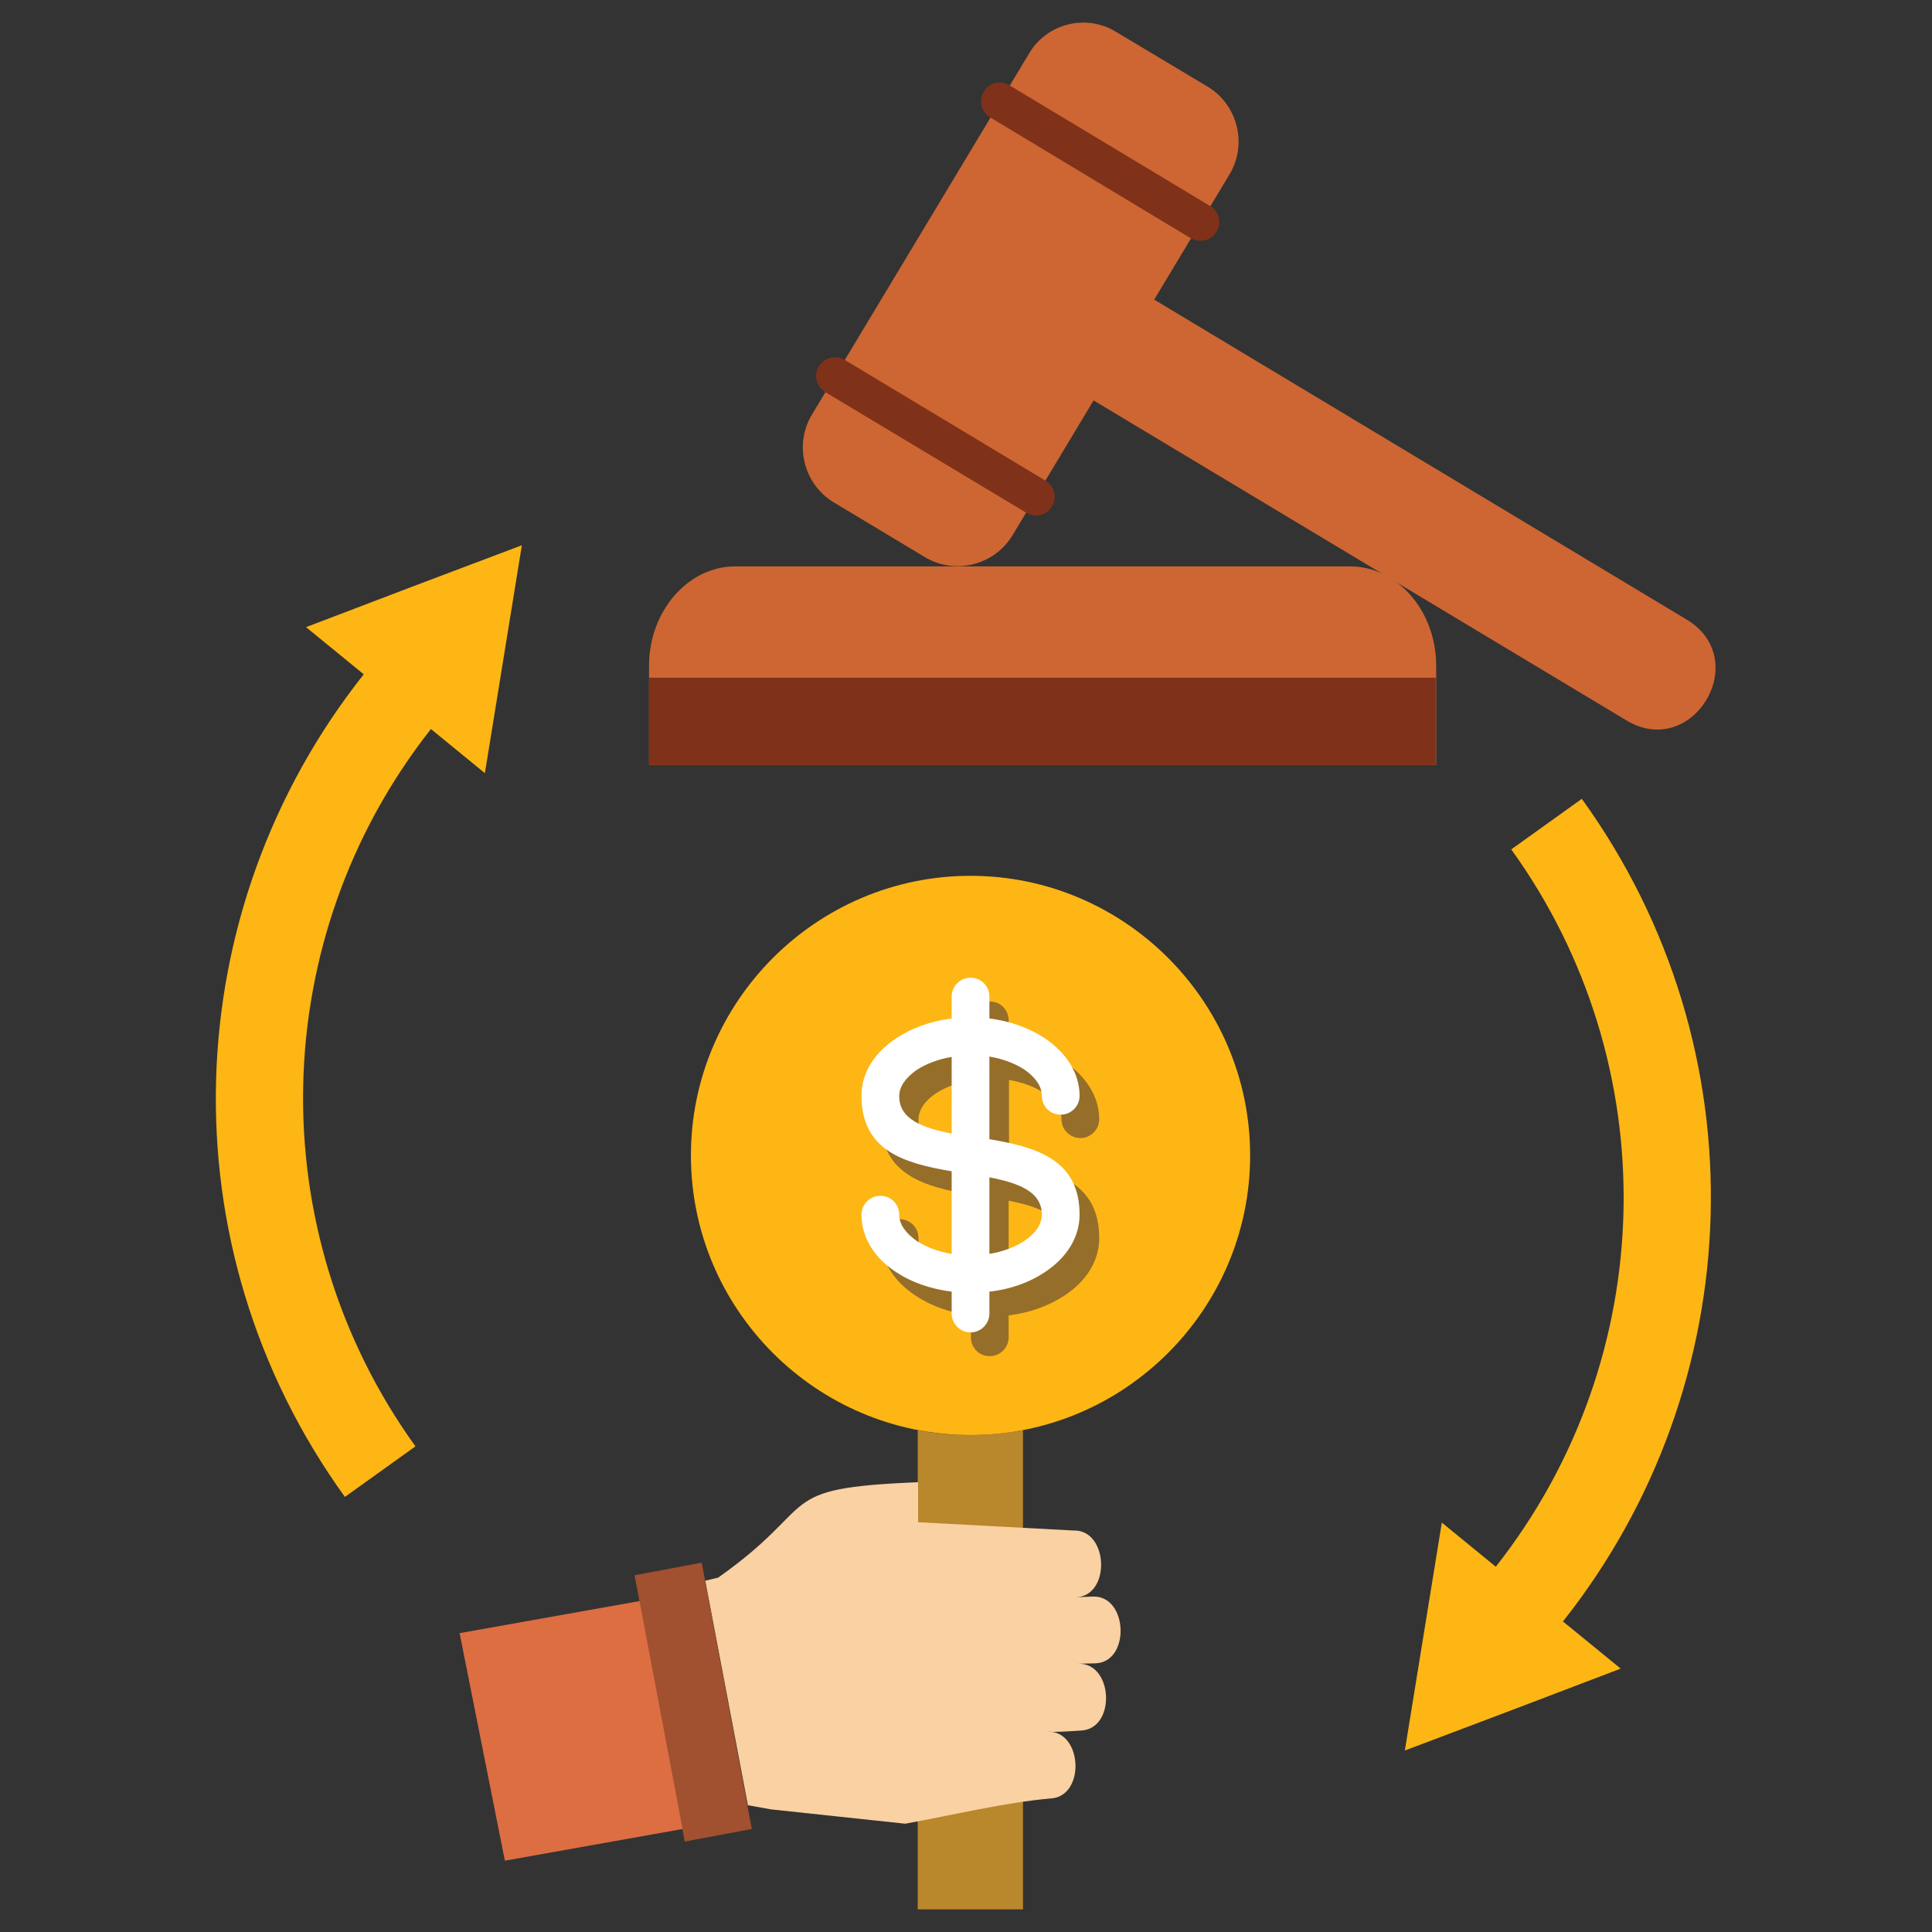
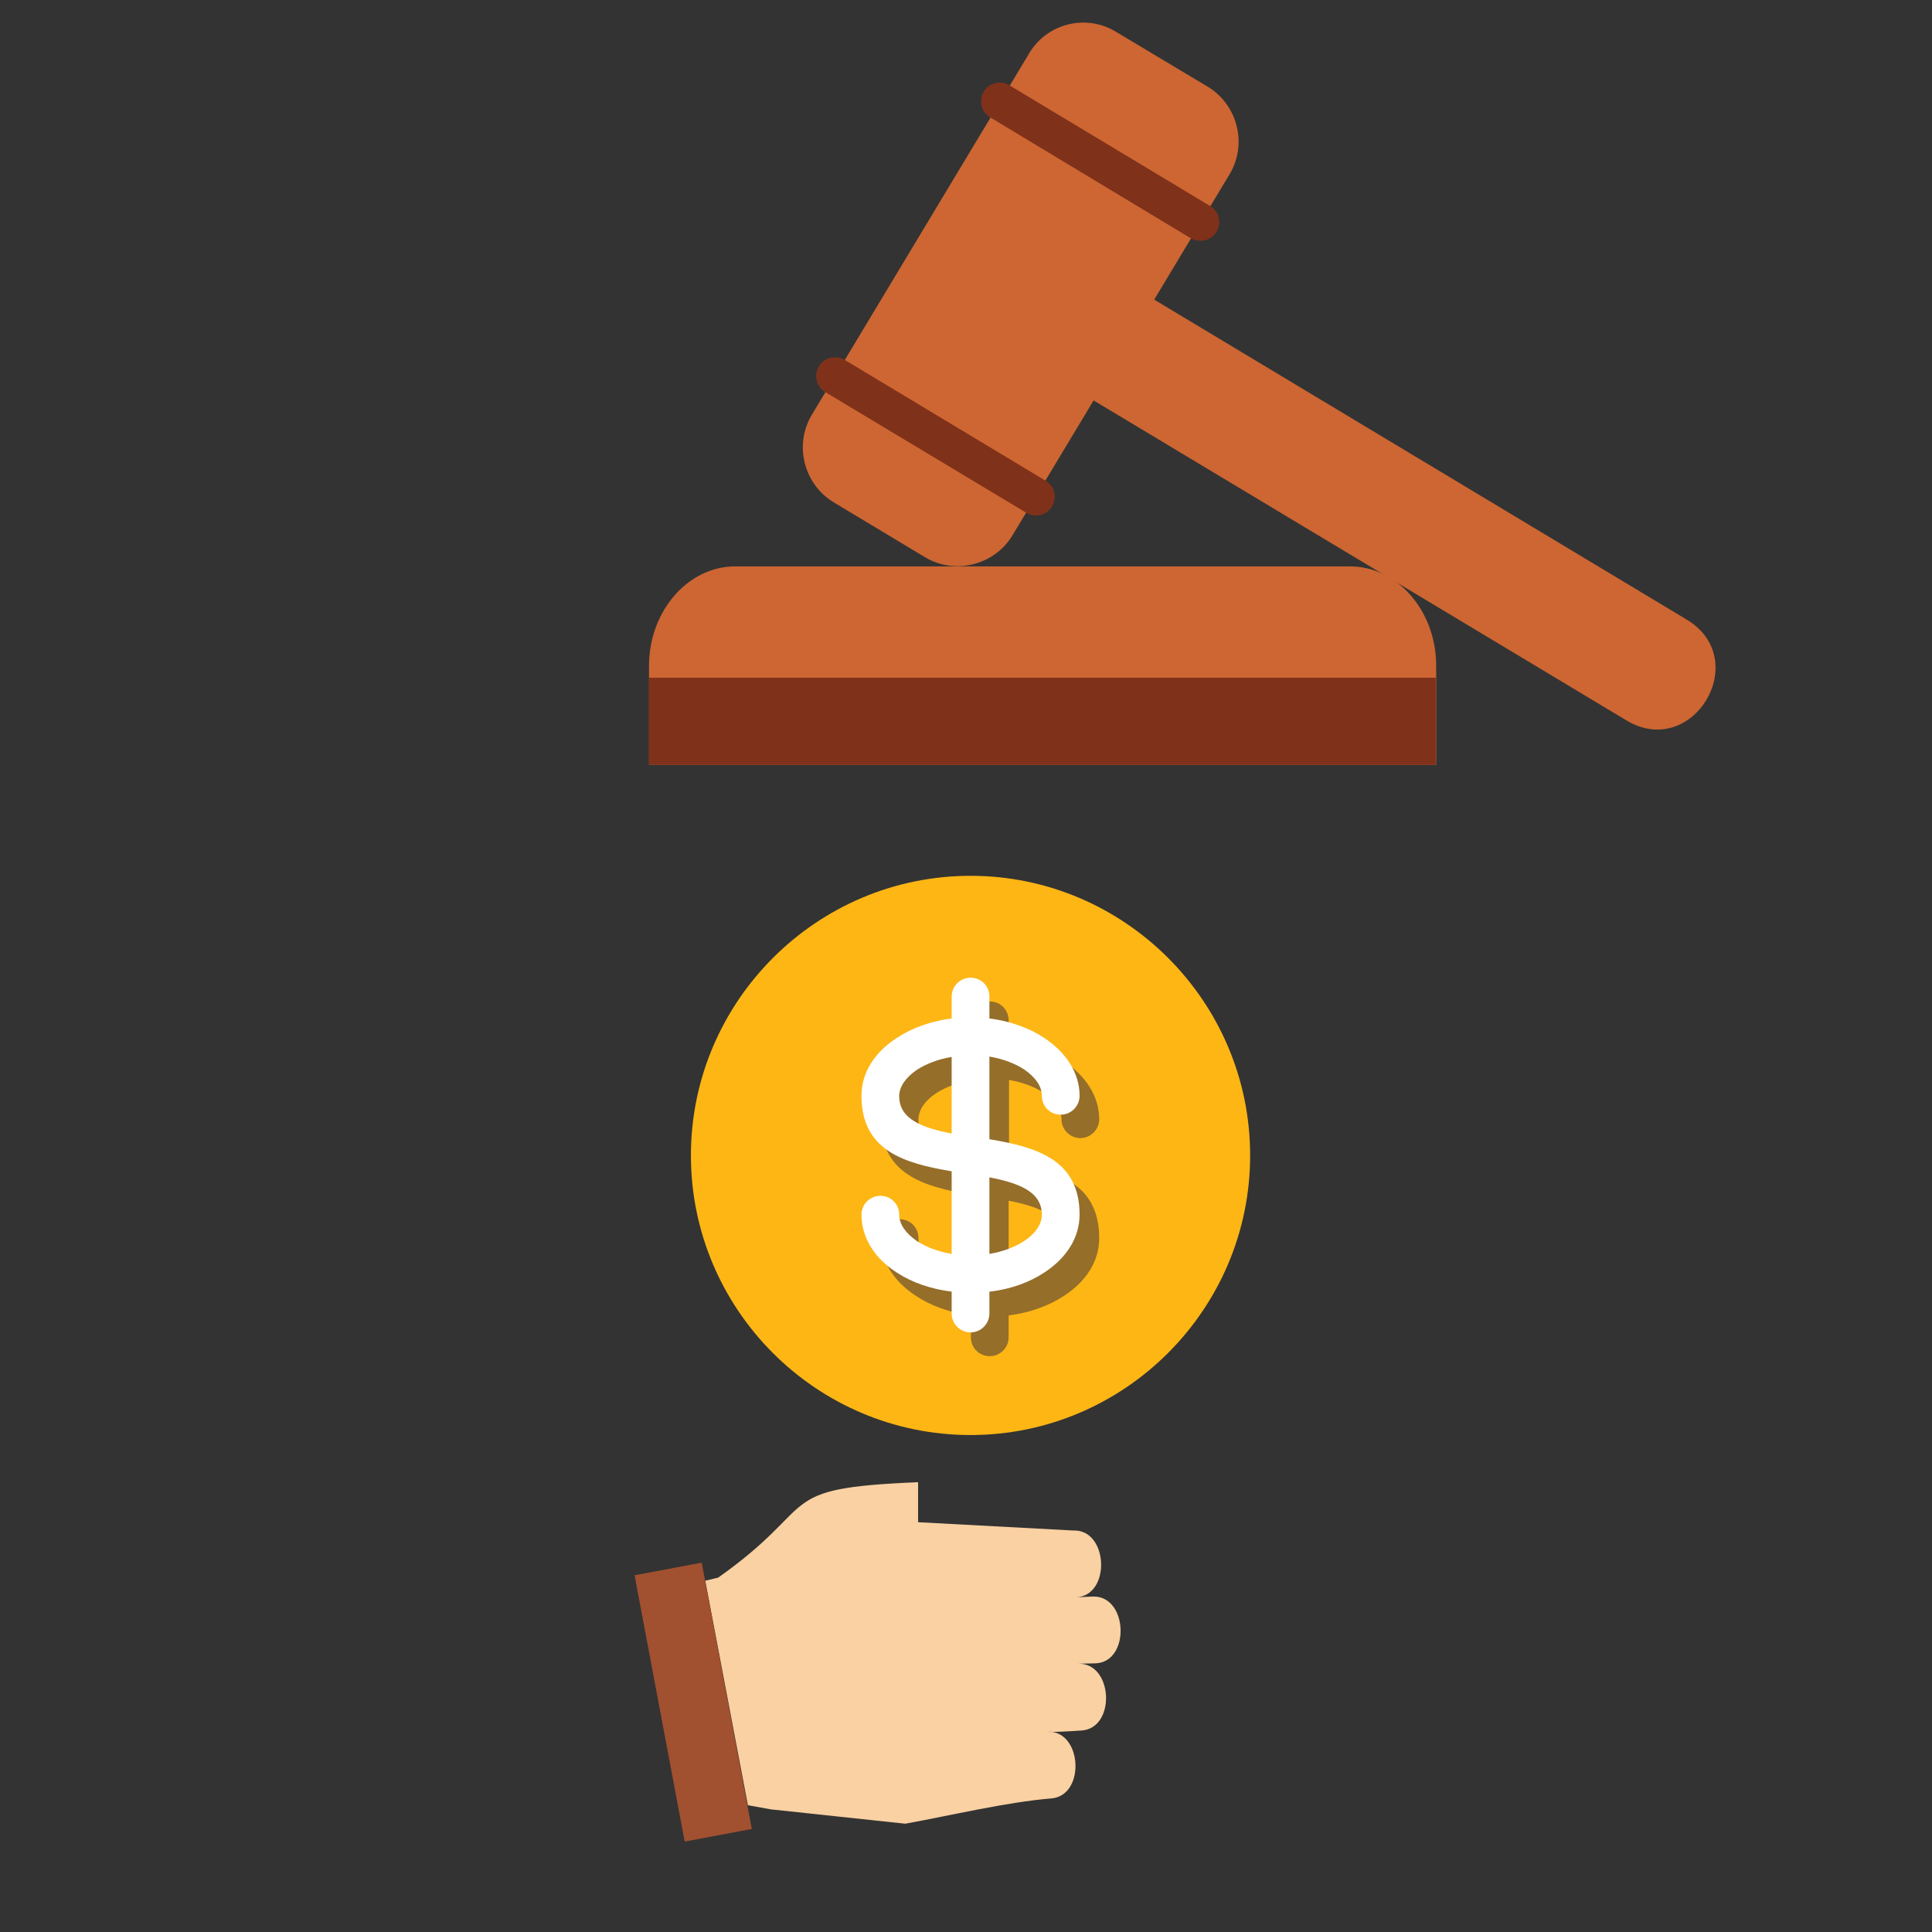
<svg xmlns="http://www.w3.org/2000/svg" id="Layer_1" height="512" viewBox="0 0 512 512" width="512">
  <rect x="0" y="0" width="512" height="512" fill="#333333" stroke="none" />
  <g>
    <path clip-rule="evenodd" d="m194.8 150.1h163c12.5 0 22.8 11.8 22.8 26.3v26.3h-208.6v-26.3c0-14.4 10.3-26.3 22.8-26.3z" fill="#cd6632" fill-rule="evenodd" />
    <path clip-rule="evenodd" d="m289.9 69.8 157.1 94.4c17.6 10.6 1.6 37.3-16 26.7l-157.2-94.4c-7.3-4.4-9.8-14-5.3-21.4 4.4-7.3 14-9.7 21.4-5.3z" fill="#cd6632" fill-rule="evenodd" />
    <path clip-rule="evenodd" d="m295.7 8.4 24.4 14.6c7.9 4.8 10.5 15.2 5.8 23.1l-57.6 95.8c-4.8 7.9-15.2 10.5-23.1 5.8l-24.3-14.6c-7.9-4.8-10.5-15.2-5.8-23.1l57.6-95.8c4.7-8 15.1-10.6 23-5.8z" fill="#cd6632" fill-rule="evenodd" />
    <path d="m262.4 31.1c-2.4-1.4-3.1-4.5-1.7-6.8 1.4-2.4 4.5-3.1 6.8-1.7l53.2 32c2.4 1.4 3.1 4.5 1.7 6.8-1.4 2.4-4.5 3.1-6.9 1.7zm-43.7 72.8c-2.4-1.4-3.1-4.5-1.7-6.8 1.4-2.4 4.5-3.1 6.9-1.7l53.2 32c2.4 1.4 3.1 4.5 1.7 6.8-1.4 2.4-4.5 3.1-6.8 1.7z" fill="#80311a" />
    <g clip-rule="evenodd" fill-rule="evenodd">
      <path d="m172 179.6h208.5v23.1h-208.5z" fill="#80311a" />
-       <path d="m271.1 379v127h-27.9v-127c4.5.9 9.2 1.3 13.9 1.3 4.9 0 9.5-.5 14-1.3z" fill="#b9872c" />
      <path d="m284.4 405.6c9.4-.4 10.1 17.4.7 17.7l4.5-.2c9.4-.3 10 17.4.7 17.7l-4.6.1c9.3-.3 10.1 17 1 17.7-3.3.2-7.5.5-9.1.3 9.3-.3 10.1 17 1 17.7-12 1-26.5 4.5-38.7 6.7l-35.6-3.8-6.1-1.1-11.3-59.5 3.4-.8c27.8-19.6 14-23.7 53-25.3v10.6z" fill="#fad1a2" />
      <path d="m174.7 415h18.1v71.8h-18.1z" fill="#a15030" transform="matrix(.983 -.185 .185 .983 -80.336 41.837)" />
-       <path d="m121.8 432.8 47.7-8.5 11.4 60.4-47.1 8.4z" fill="#dd6e42" />
      <path d="m257.2 380.3c40.8 0 74.1-33.3 74.1-74.1s-33.3-74.1-74.1-74.1-74.1 33.3-74.1 74.1 33.2 74.1 74.1 74.1z" fill="#fdb614" />
-       <path d="m110.1 383.3c-41.1-57-39.6-134.6 4.1-190.1l14.3 11.7 4.9-30.2 4.9-30.2-28.6 10.8-28.6 10.9 15.3 12.5c-49.7 62.7-53 151.5-5 218zm290.4-158.2c41.1 57 39.6 134.6-4.1 190.1l-14.3-11.7-4.9 30.2-4.9 30.2 28.6-10.8 28.6-10.9-15.3-12.5c49.7-62.7 53-151.5 5-218z" fill="#fdb614" />
    </g>
    <path d="m233.4 328.1c0-2.7 2.2-5 5-5s5 2.2 5 5c0 2.6 1.8 5.1 4.7 7 2.4 1.6 5.6 2.8 9.2 3.4v-21.9c-12.5-2.1-23.9-5.4-23.9-20 0-6.1 3.5-11.5 9.3-15.3 4-2.6 9-4.5 14.6-5.1v-5.8c0-2.7 2.2-5 5-5s5 2.2 5 5v5.8c5.6.7 10.7 2.5 14.7 5.1 5.7 3.8 9.3 9.2 9.3 15.3 0 2.7-2.2 5-5 5-2.7 0-5-2.2-5-5 0-2.6-1.8-5-4.7-7-2.5-1.6-5.6-2.8-9.2-3.4v21.9c12.5 2.1 23.9 5.4 23.9 20 0 6.2-3.5 11.5-9.3 15.3-4 2.6-9 4.5-14.7 5.2v5.8c0 2.7-2.2 5-5 5s-5-2.2-5-5v-5.8c-5.6-.7-10.7-2.6-14.6-5.2-5.7-3.7-9.3-9.1-9.3-15.3zm33.9 10.4c3.6-.6 6.7-1.8 9.2-3.4 2.9-1.9 4.7-4.4 4.7-7 0-6.2-6.3-8.4-13.9-9.9zm-10-52.2c-3.6.6-6.7 1.8-9.2 3.4-2.9 1.9-4.7 4.4-4.7 7 0 6.2 6.3 8.4 13.9 9.9z" fill="#956e2a" />
    <path d="m228.3 321.9c0-2.7 2.2-5 5-5s5 2.2 5 5c0 2.6 1.8 5 4.7 7 2.5 1.6 5.6 2.8 9.2 3.4v-21.9c-12.5-2.1-23.9-5.4-23.9-20 0-6.2 3.5-11.5 9.3-15.3 3.9-2.6 9-4.5 14.6-5.2v-5.8c0-2.7 2.2-5 5-5s5 2.2 5 5v5.8c5.6.7 10.7 2.6 14.6 5.2 5.7 3.8 9.3 9.2 9.3 15.3 0 2.7-2.2 5-5 5s-5-2.2-5-5c0-2.6-1.8-5-4.7-7-2.5-1.6-5.6-2.8-9.2-3.4v21.9c12.5 2.1 23.9 5.4 23.9 20 0 6.1-3.5 11.5-9.3 15.3-3.9 2.6-9 4.5-14.6 5.1v5.8c0 2.7-2.2 5-5 5-2.7 0-5-2.2-5-5v-5.8c-5.6-.7-10.7-2.5-14.6-5.1-5.8-3.7-9.3-9.2-9.3-15.3zm33.9 10.4c3.6-.6 6.7-1.8 9.2-3.4 2.9-1.9 4.7-4.4 4.7-7 0-6.2-6.3-8.4-13.9-9.9zm-10-52.2c-3.6.6-6.7 1.8-9.2 3.4-2.9 2-4.7 4.4-4.7 7 0 6.2 6.3 8.4 13.9 9.9z" fill="#fff" />
  </g>
</svg>